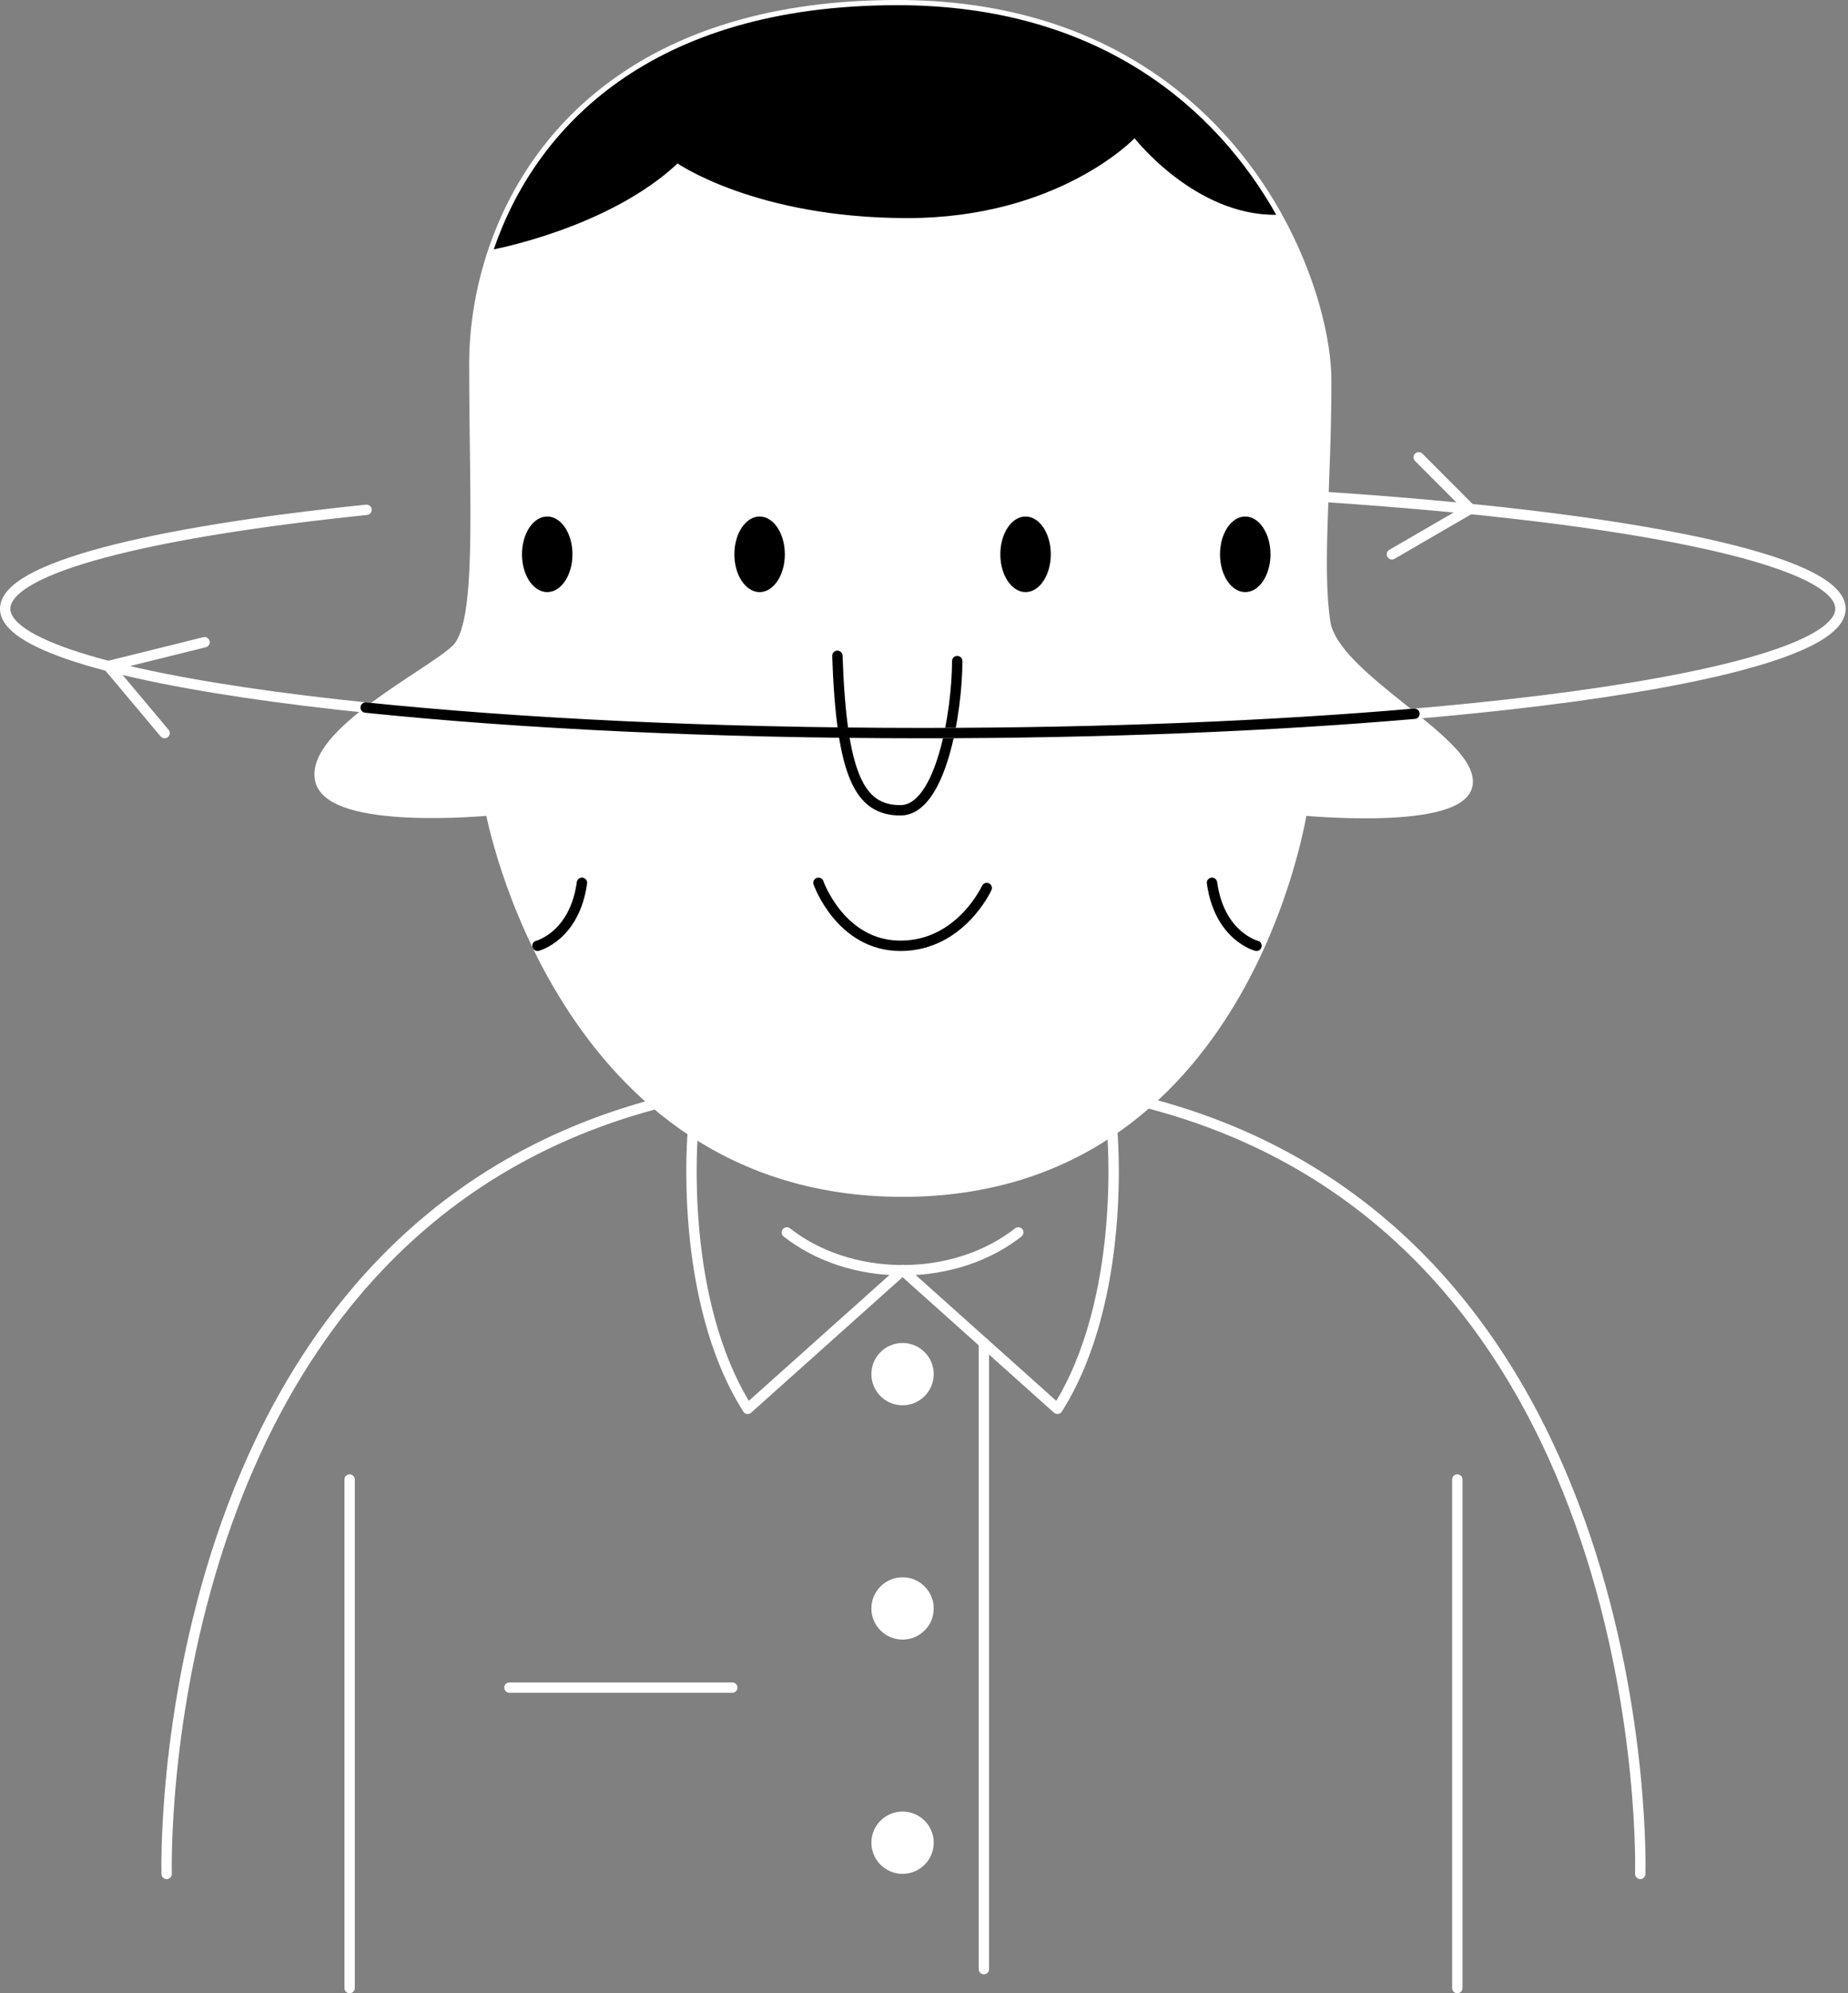
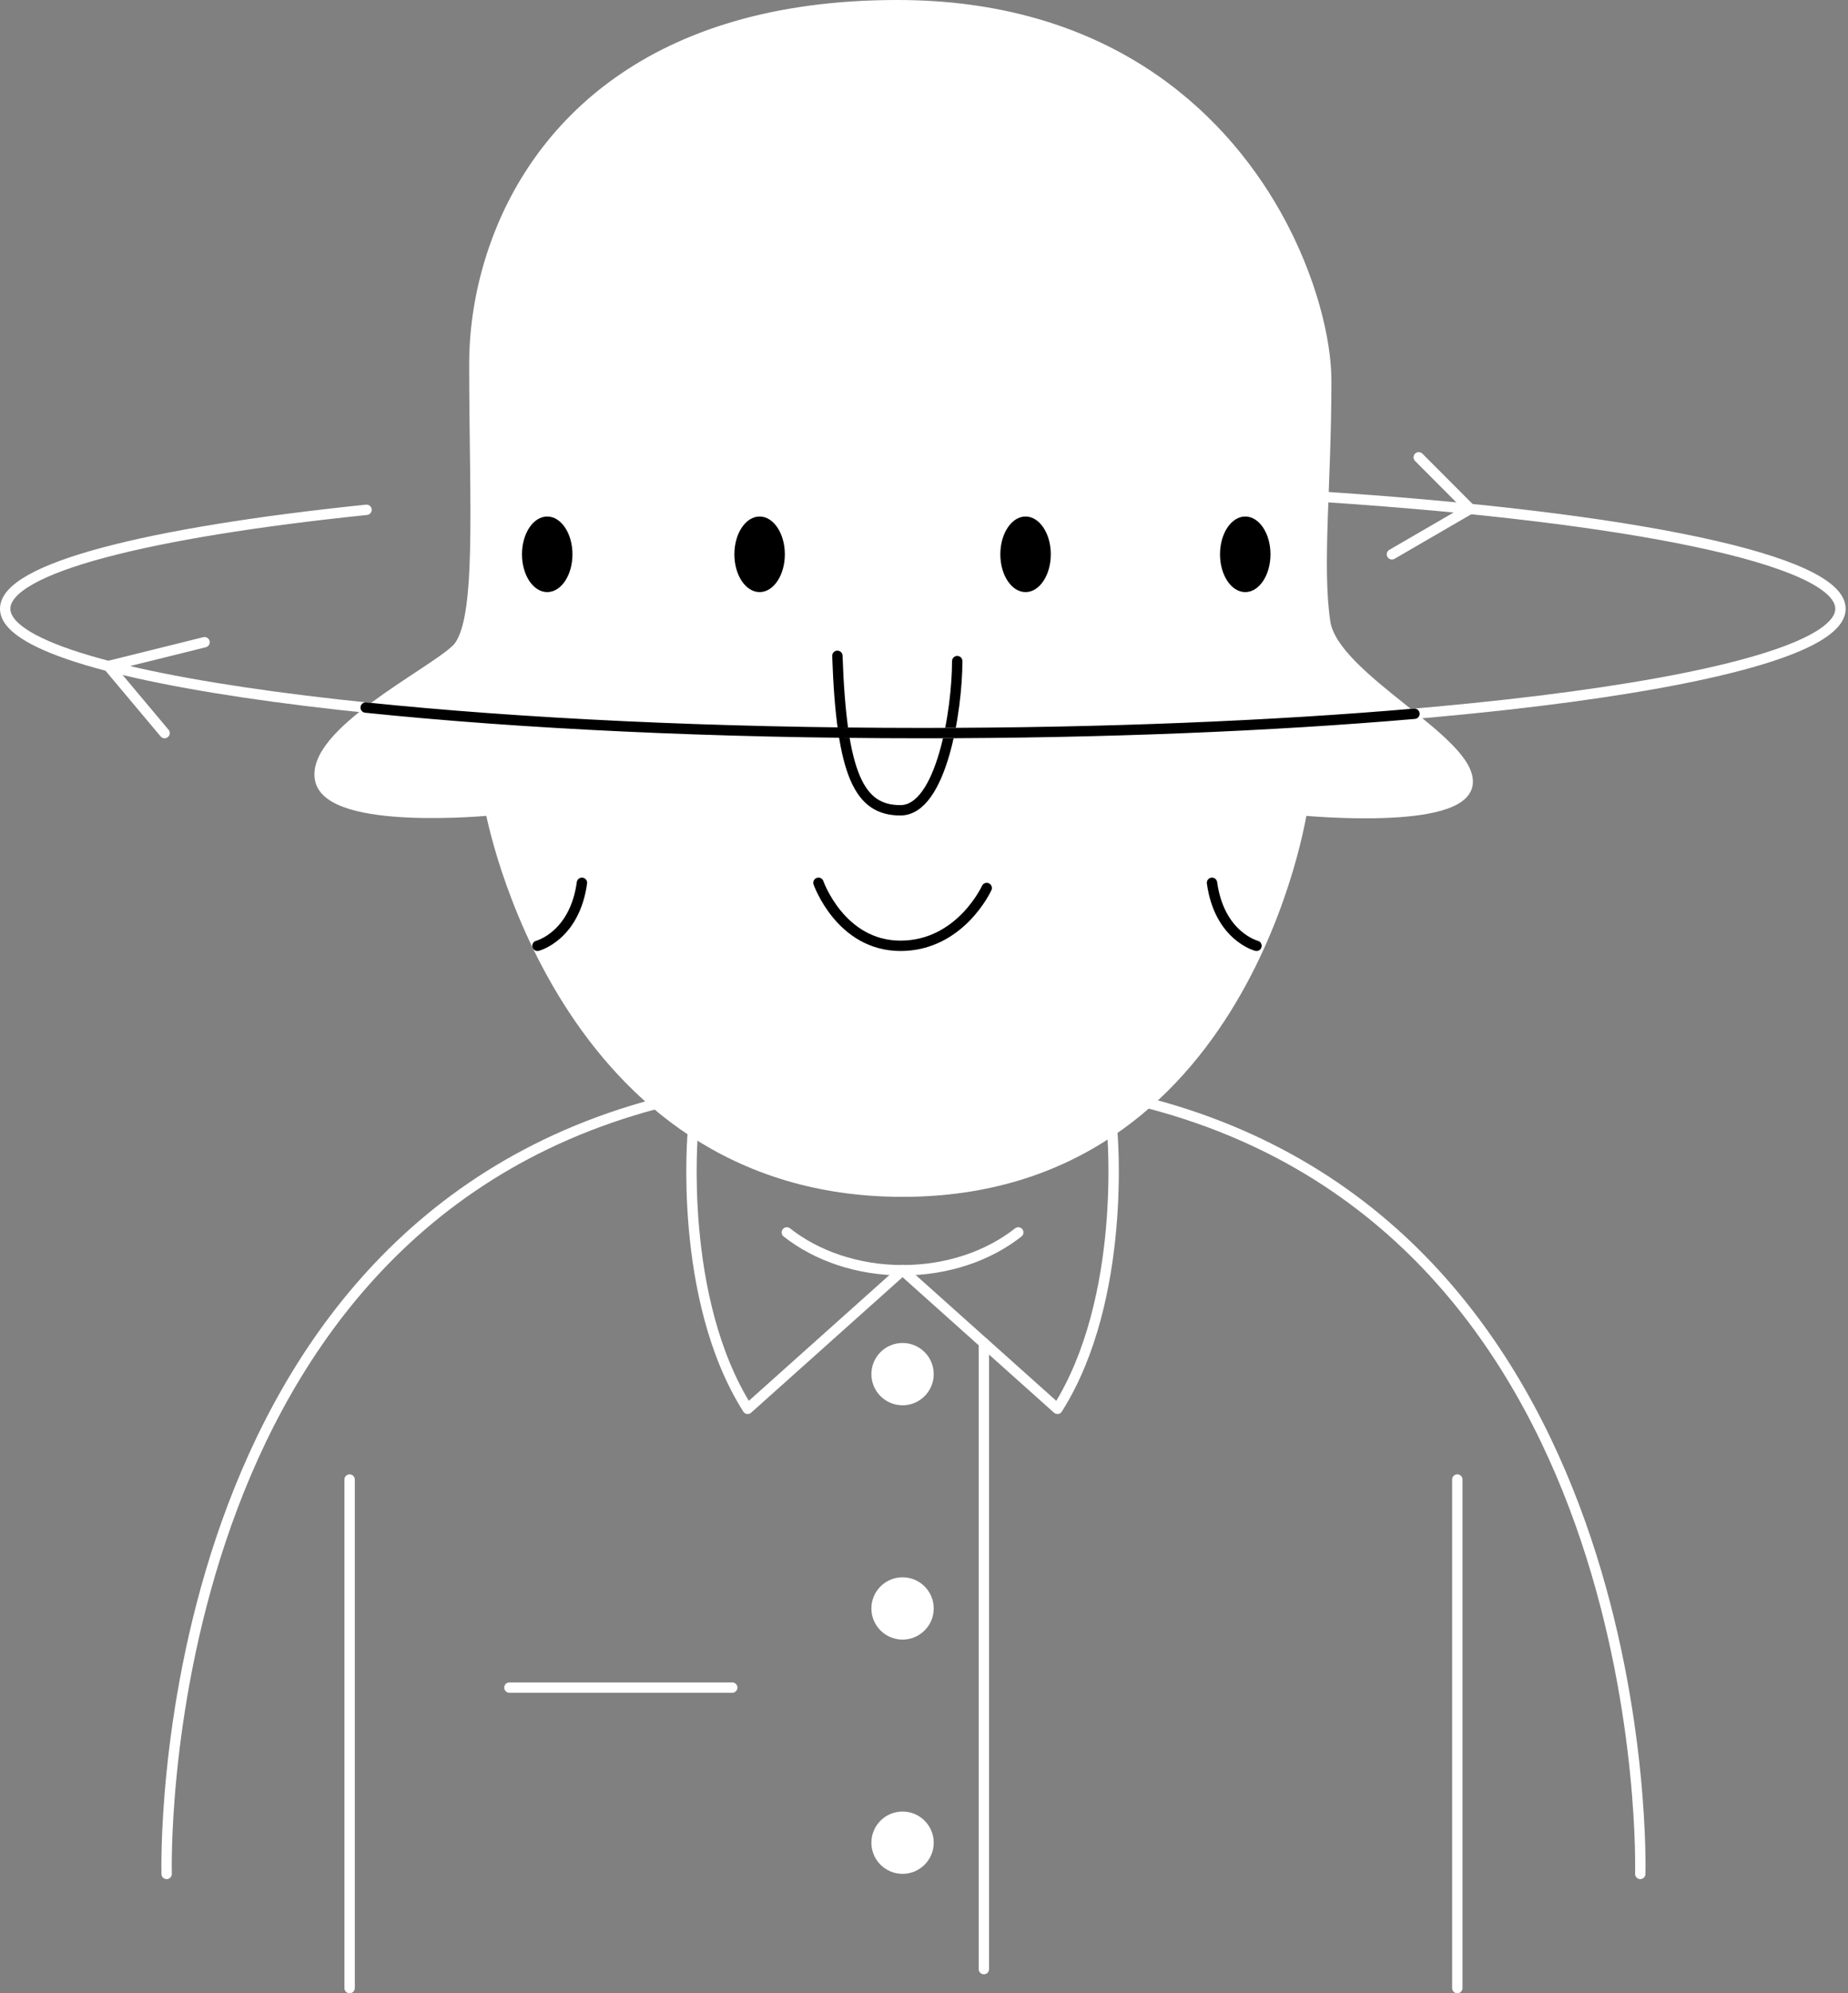
<svg xmlns="http://www.w3.org/2000/svg" width="713" height="769" viewBox="0 0 713 769" fill="none">
  <rect x="0" y="0" width="713" height="769" fill="#808080" stroke="none" />
  <path d="M566.247 302.287C564.628 318.685 502.355 312.613 502.355 312.613C502.355 312.613 480.468 459.746 348.227 459.746C215.986 459.746 189.244 312.613 189.244 312.613C189.244 312.613 127.319 318.685 123.534 300.868C119.75 283.027 165.714 260.334 175.997 250.605C186.256 240.876 183.019 195.464 183.019 140.349C183.019 126.788 185.26 111.51 190.514 96.182C206.574 49.278 250.945 2 346.21 2C424.892 2 469.736 42.559 492.395 82.869C506.114 107.329 511.692 131.69 511.692 146.843C511.692 186.954 508.032 218.581 511.293 240.055C514.53 261.529 567.865 285.864 566.247 302.287Z" fill="white" stroke="white" stroke-width="4" stroke-linecap="round" stroke-linejoin="round" />
  <path d="M293.075 228.434C298.451 228.434 302.81 221.906 302.81 213.853C302.81 205.8 298.451 199.271 293.075 199.271C287.698 199.271 283.339 205.8 283.339 213.853C283.339 221.906 287.698 228.434 293.075 228.434Z" fill="black" />
  <path d="M211.131 228.434C216.508 228.434 220.866 221.906 220.866 213.853C220.866 205.8 216.508 199.271 211.131 199.271C205.754 199.271 201.395 205.8 201.395 213.853C201.395 221.906 205.754 228.434 211.131 228.434Z" fill="black" />
  <path d="M395.685 228.434C401.062 228.434 405.421 221.906 405.421 213.853C405.421 205.8 401.062 199.271 395.685 199.271C390.309 199.271 385.95 205.8 385.95 213.853C385.95 221.906 390.309 228.434 395.685 228.434Z" fill="black" />
  <path d="M480.443 228.434C485.82 228.434 490.179 221.906 490.179 213.853C490.179 205.8 485.82 199.271 480.443 199.271C475.066 199.271 470.707 205.8 470.707 213.853C470.707 221.906 475.066 228.434 480.443 228.434Z" fill="black" />
  <path d="M323.079 253.019C324.697 299.227 331.594 312.614 347.406 312.614C363.217 312.614 369.317 274.095 369.317 255.059" stroke="black" stroke-width="4" stroke-linecap="round" stroke-linejoin="round" />
  <path d="M315.783 340.582C315.783 340.582 324.299 364.892 347.43 364.892C370.562 364.892 380.696 342.597 380.696 342.597" stroke="black" stroke-width="4" stroke-linecap="round" stroke-linejoin="round" />
-   <path d="M492.395 82.869C461.046 83.243 437.741 53.333 437.741 53.333C437.741 53.333 408.533 84.138 350.119 84.138C291.705 84.138 261.427 63.063 261.427 63.063C234.934 87.921 190.514 96.182 190.514 96.182C206.574 49.278 250.945 2 346.21 2C424.892 2 469.736 42.559 492.395 82.869Z" fill="black" />
  <path d="M207.371 364.892C207.371 364.892 221.688 361.234 224.526 340.582" stroke="black" stroke-width="4" stroke-linecap="round" stroke-linejoin="round" />
  <path d="M484.776 364.892C484.776 364.892 470.458 361.234 467.62 340.582" stroke="black" stroke-width="4" stroke-linecap="round" stroke-linejoin="round" />
  <path d="M141.412 196.684C56.679 205.443 2 219.278 2 234.854C2 261.355 160.51 282.829 356.045 282.829C551.581 282.829 710.091 261.355 710.091 234.854C710.091 215.869 628.67 199.446 510.571 191.683" stroke="white" stroke-width="4" stroke-linecap="round" stroke-linejoin="round" />
  <path d="M141.094 272.979C200.692 279.158 275.204 282.828 356.045 282.828C425.831 282.828 490.9 280.093 545.731 275.37" stroke="black" stroke-width="4" stroke-linecap="round" stroke-linejoin="round" />
  <path d="M78.914 247.768L41.814 256.974L63.501 282.828" stroke="white" stroke-width="4" stroke-linecap="round" stroke-linejoin="round" />
  <path d="M547.373 176.43L567.218 196.336L537.04 213.854" stroke="white" stroke-width="4" stroke-linecap="round" stroke-linejoin="round" />
  <path d="M267.329 436.58C267.329 436.58 261.427 500.828 288.468 543.527L348.227 490.053" stroke="white" stroke-width="4" stroke-linecap="round" stroke-linejoin="round" />
  <path d="M429.125 436.58C429.125 436.58 435.026 500.828 407.986 543.527L348.227 490.053" stroke="white" stroke-width="4" stroke-linecap="round" stroke-linejoin="round" />
  <path d="M348.227 490.053C365.657 490.053 381.443 484.479 392.872 475.472" stroke="white" stroke-width="4" stroke-linecap="round" stroke-linejoin="round" />
  <path d="M348.227 490.053C330.797 490.053 315.011 484.479 303.582 475.472" stroke="white" stroke-width="4" stroke-linecap="round" stroke-linejoin="round" />
  <path d="M379.6 518.121V759.684" stroke="white" stroke-width="4" stroke-linecap="round" stroke-linejoin="round" />
  <path d="M348.227 542.158C354.869 542.158 360.253 536.777 360.253 530.14C360.253 523.502 354.869 518.121 348.227 518.121C341.585 518.121 336.2 523.502 336.2 530.14C336.2 536.777 341.585 542.158 348.227 542.158Z" fill="white" />
  <path d="M348.227 632.557C354.869 632.557 360.253 627.177 360.253 620.539C360.253 613.901 354.869 608.521 348.227 608.521C341.585 608.521 336.201 613.901 336.201 620.539C336.201 627.177 341.585 632.557 348.227 632.557Z" fill="white" />
  <path d="M348.227 722.931C354.869 722.931 360.253 717.551 360.253 710.913C360.253 704.275 354.869 698.895 348.227 698.895C341.585 698.895 336.2 704.275 336.2 710.913C336.2 717.551 341.585 722.931 348.227 722.931Z" fill="white" />
  <path d="M196.539 651.069H282.517" stroke="white" stroke-width="4" stroke-linecap="round" stroke-linejoin="round" />
  <path d="M64.298 722.957C64.298 722.957 57.277 477.91 253.036 425.88" stroke="white" stroke-width="4" stroke-linecap="round" stroke-linejoin="round" />
  <path d="M134.889 570.798V766.999" stroke="white" stroke-width="4" stroke-linecap="round" stroke-linejoin="round" />
  <path d="M632.853 722.957C632.853 722.957 639.874 477.91 444.115 425.88" stroke="white" stroke-width="4" stroke-linecap="round" stroke-linejoin="round" />
  <path d="M562.263 570.798V766.999" stroke="white" stroke-width="4" stroke-linecap="round" stroke-linejoin="round" />
</svg>